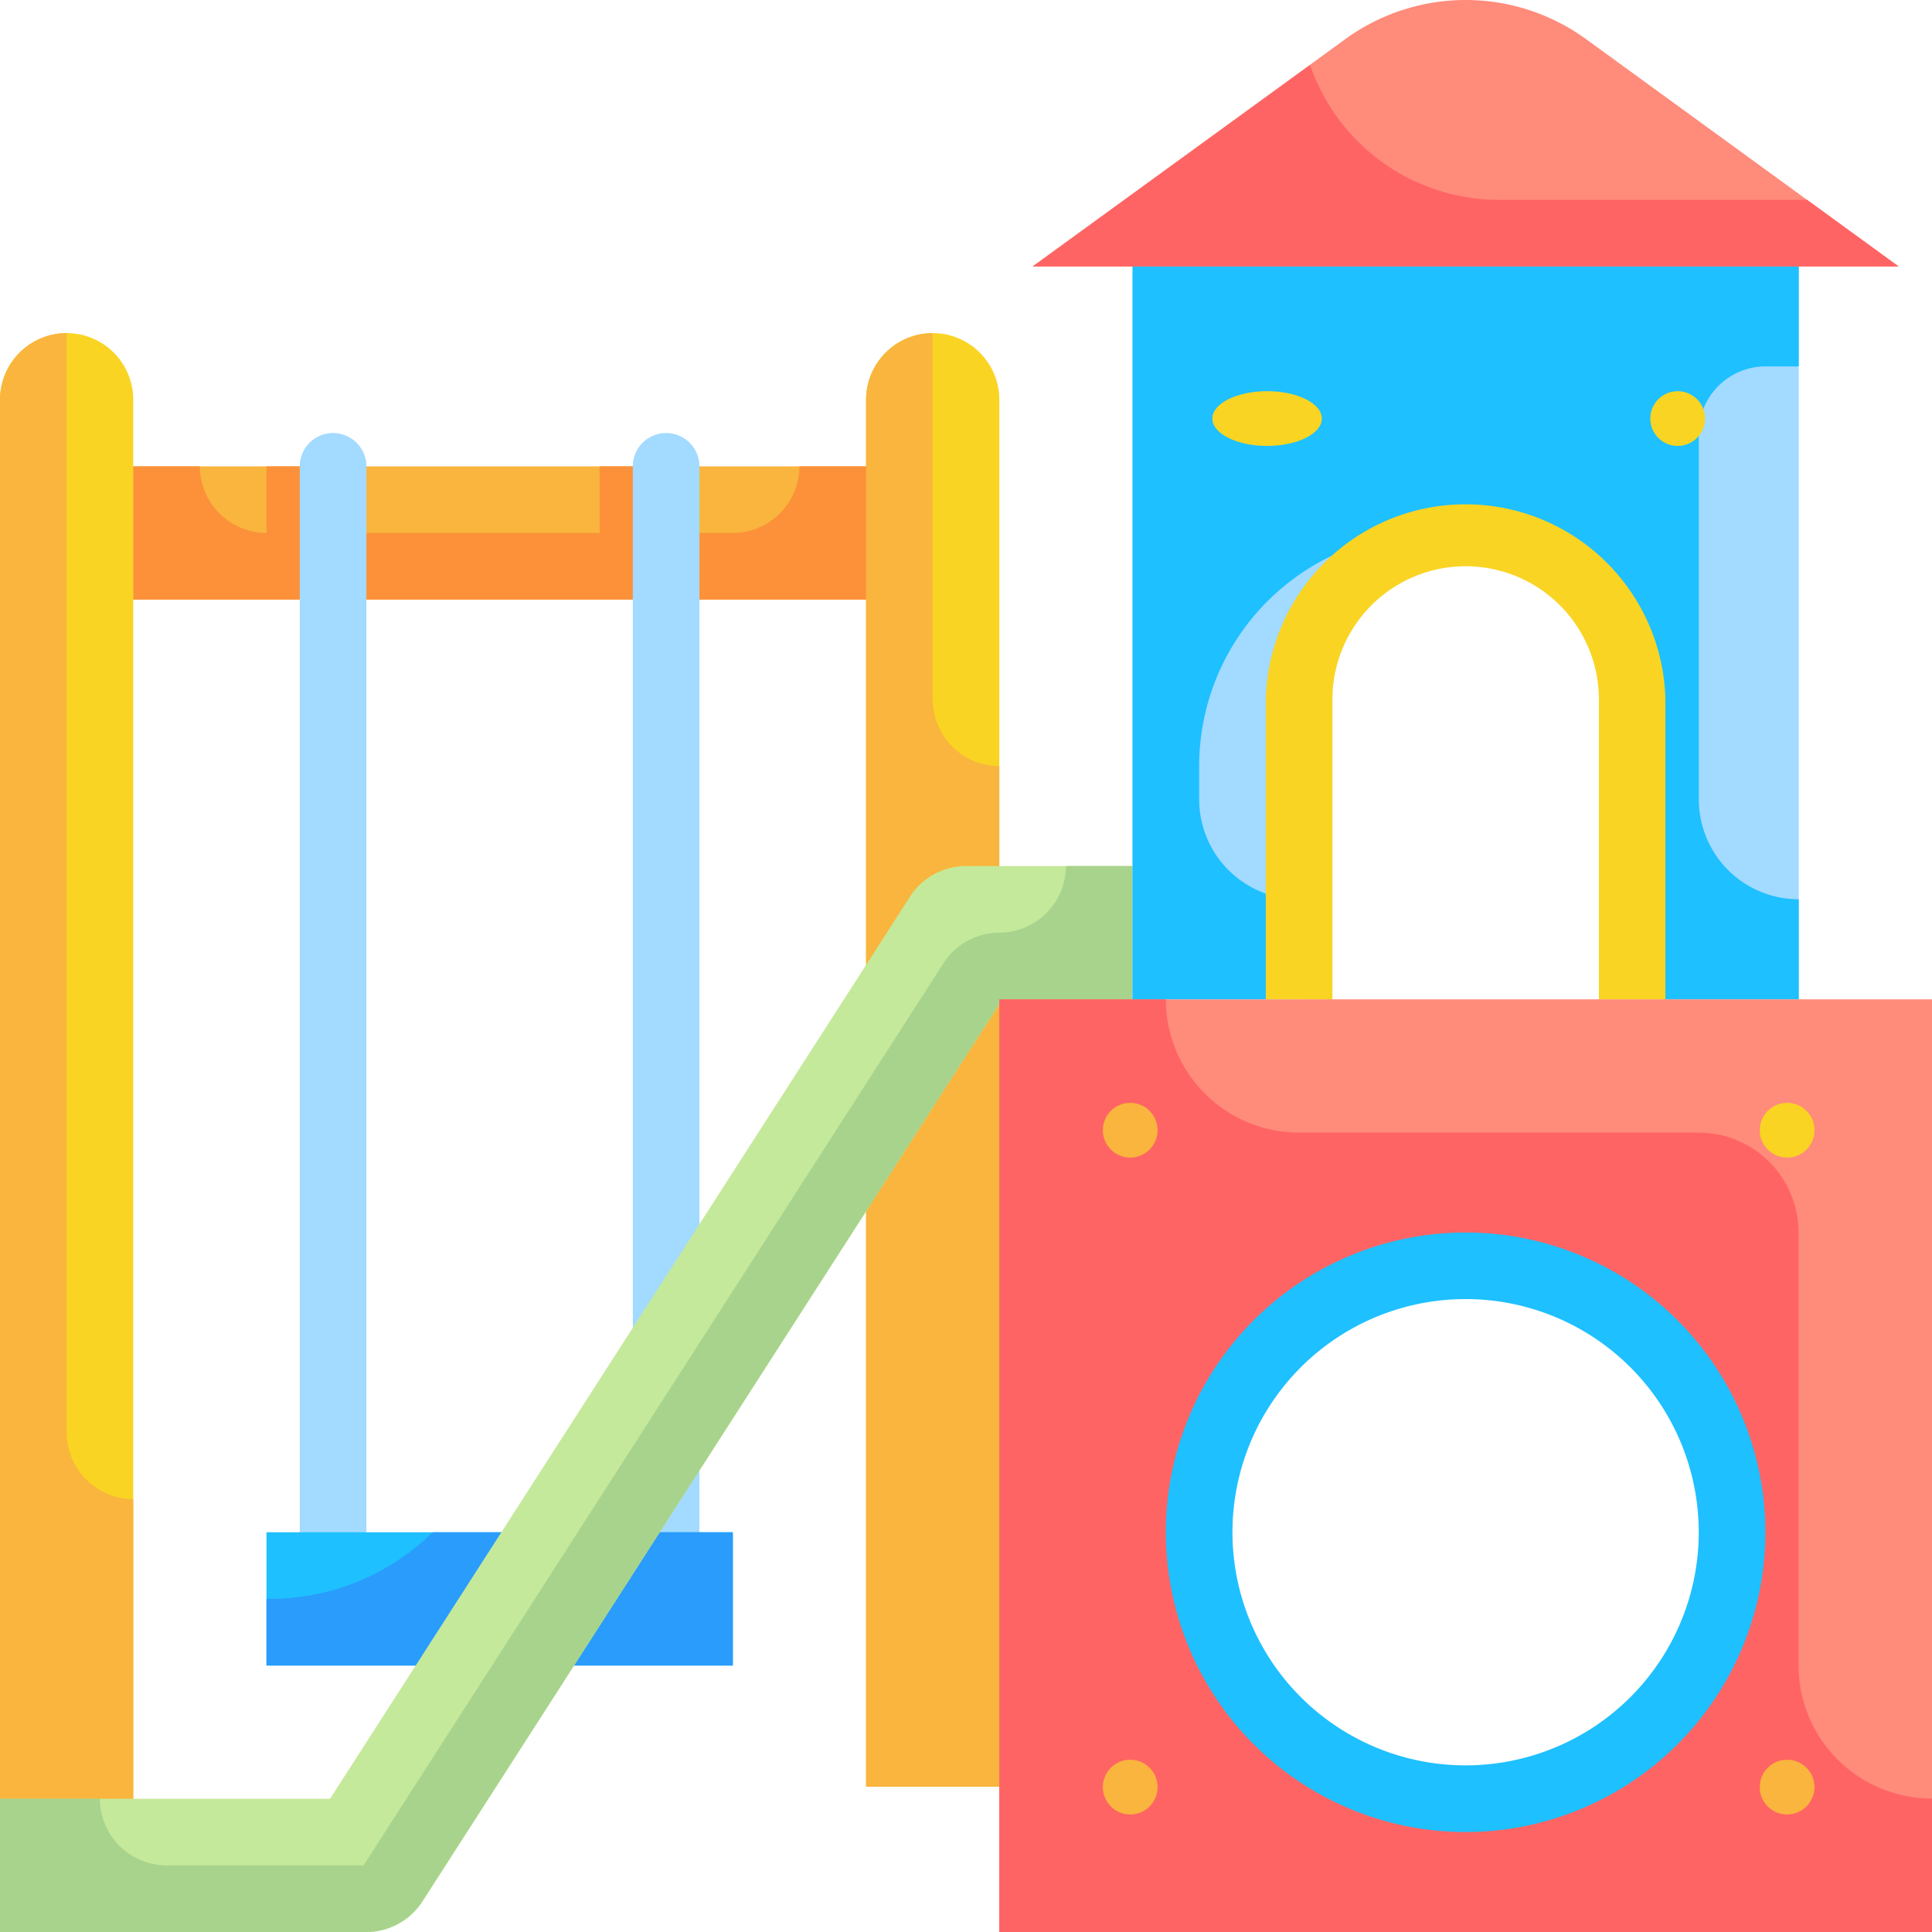
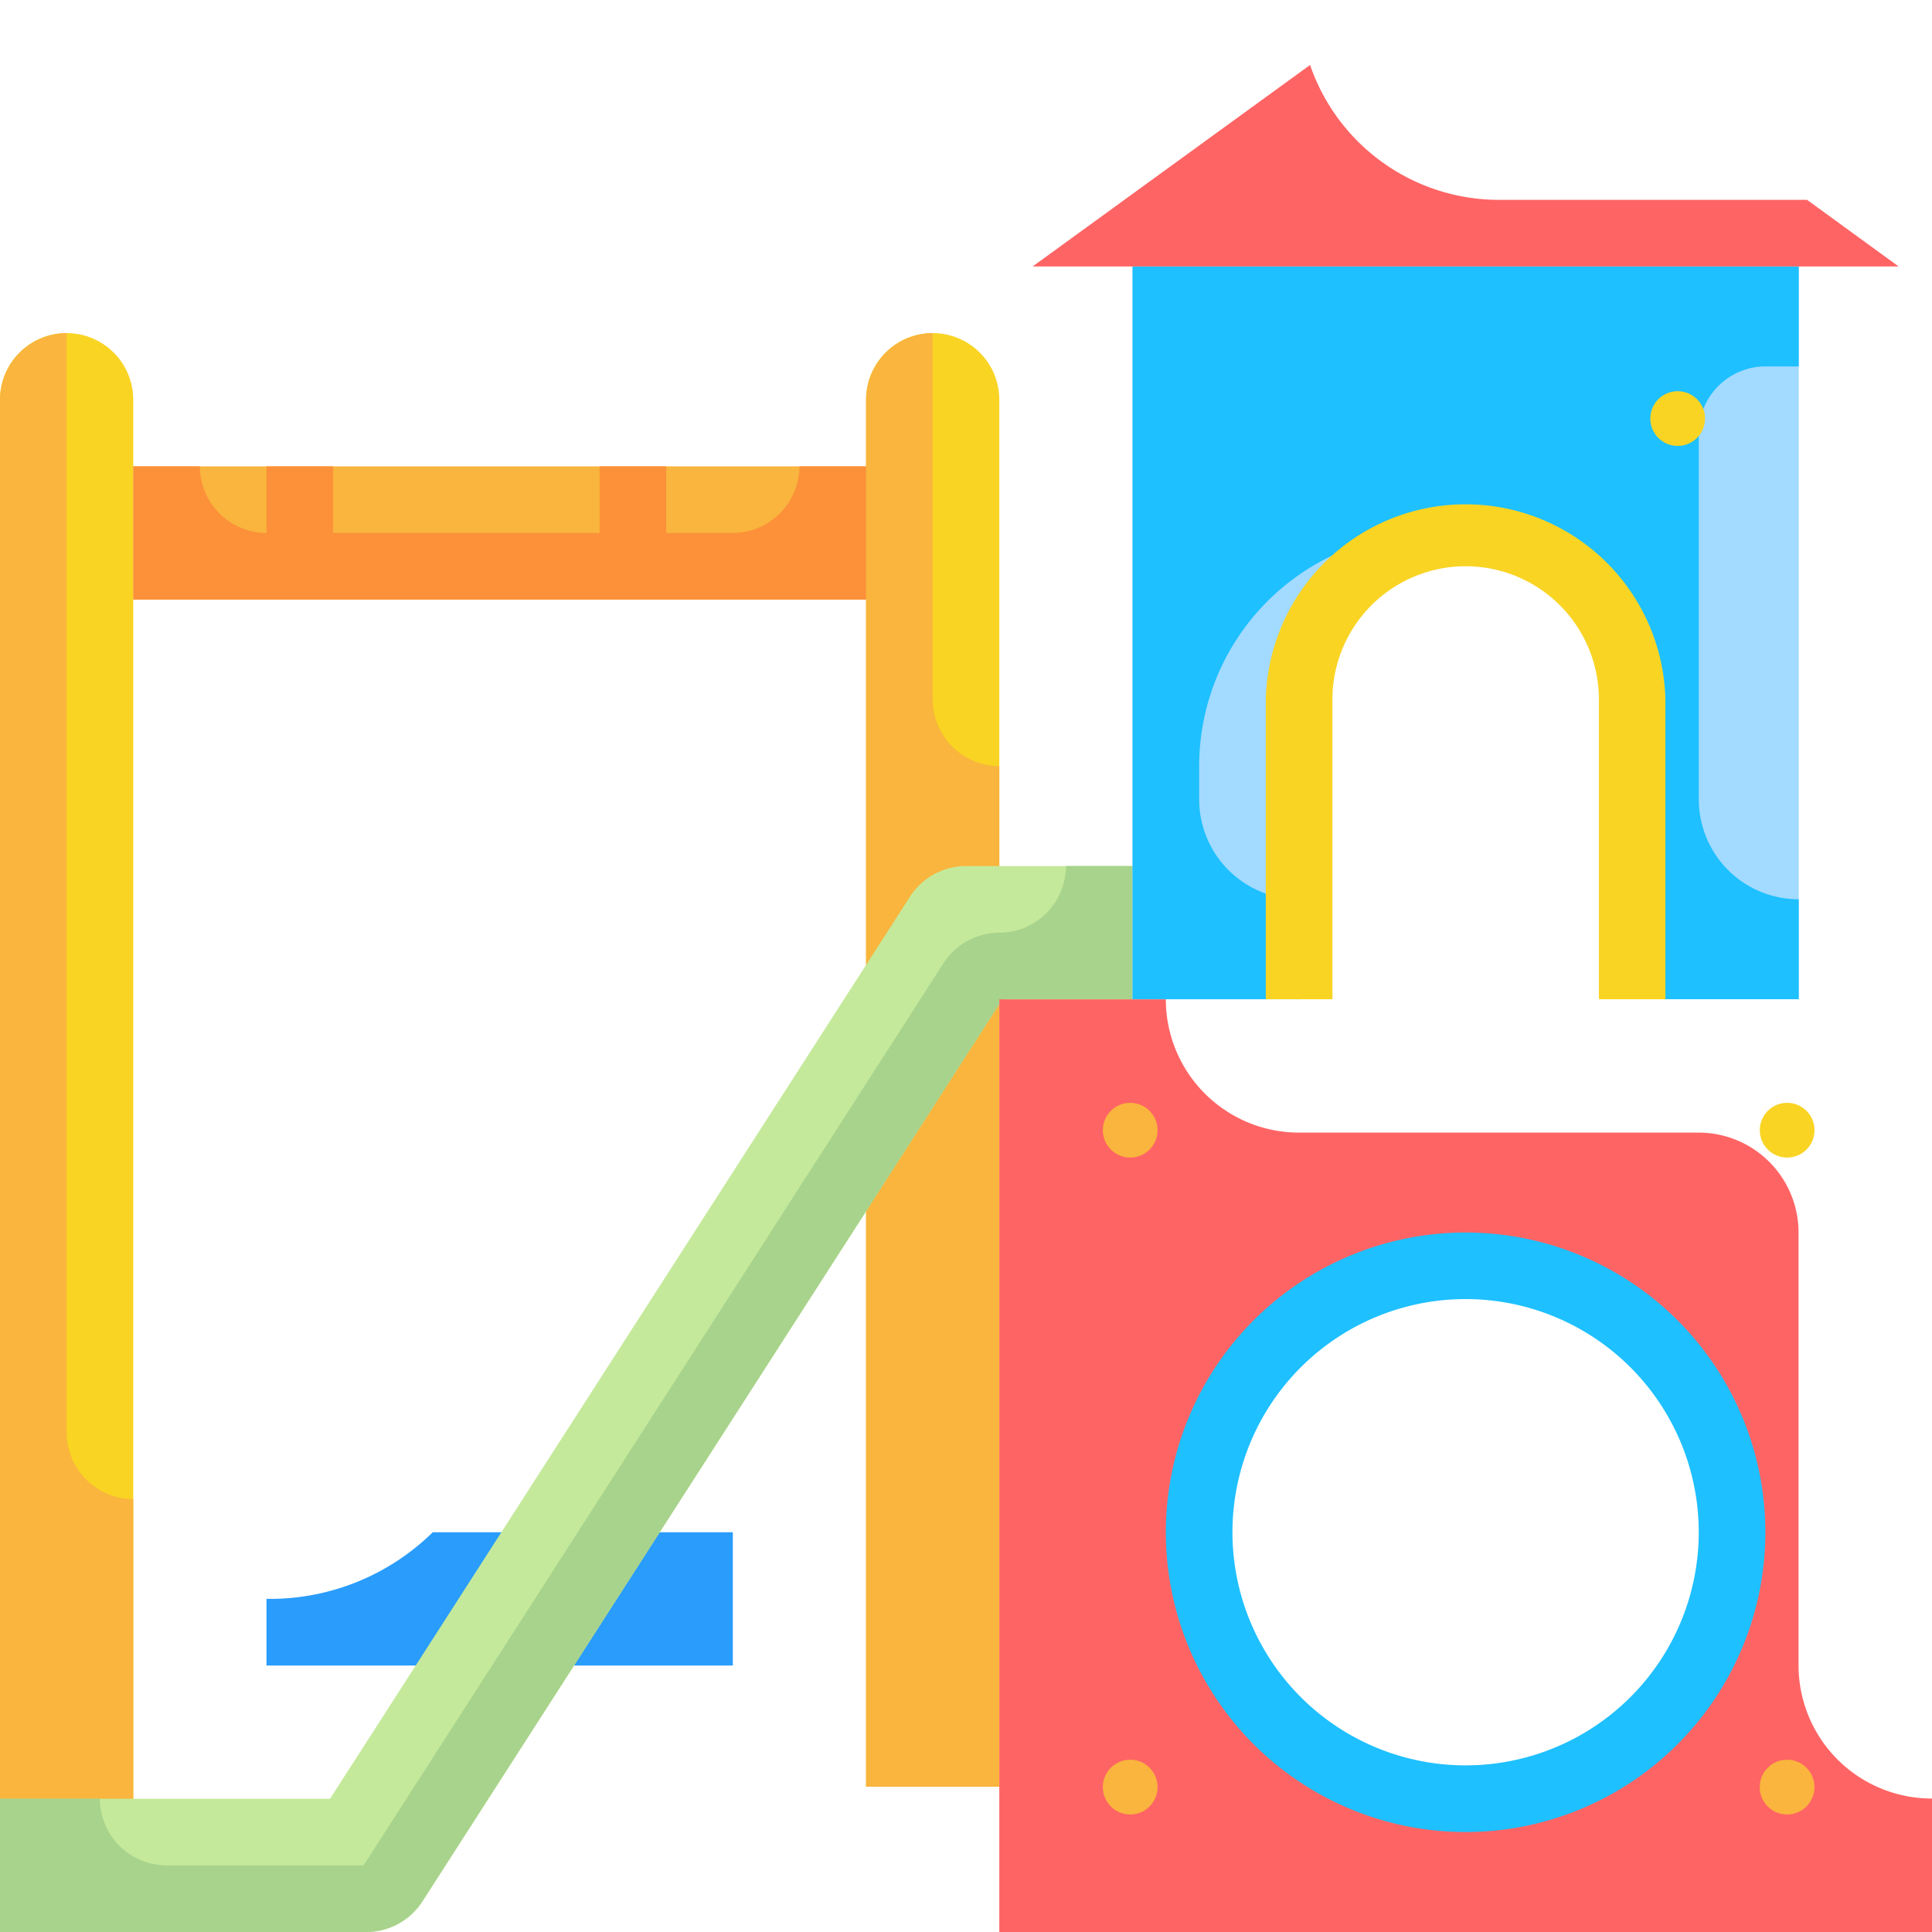
<svg xmlns="http://www.w3.org/2000/svg" width="35.293" height="35.293" viewBox="0 0 35.293 35.293">
  <g id="Group_1625" data-name="Group 1625" transform="translate(-3 -3)">
    <g id="Color_copy" data-name="Color copy" transform="translate(3 3)">
      <path id="Path_12527" data-name="Path 12527" d="M4.217,13a1.217,1.217,0,0,1,1.217,1.217V42.208H3V14.217A1.217,1.217,0,0,1,4.217,13Zm15.821,0a1.217,1.217,0,0,1,1.217,1.217V39.552H18.821V14.217A1.217,1.217,0,0,1,20.038,13Z" transform="translate(-3 -6.915)" fill="#f9d423" />
      <path id="Path_12528" data-name="Path 12528" d="M5.434,15.434H18.821v2.434H5.434ZM21.255,20.91V39.555H18.821V14.217A1.221,1.221,0,0,1,20.038,13v6.693A1.221,1.221,0,0,0,21.255,20.91ZM5.434,34.3v7.91H3V14.217A1.221,1.221,0,0,1,4.217,13V33.08A1.221,1.221,0,0,0,5.434,34.3Z" transform="translate(-3 -6.915)" fill="#f9b53d" />
      <path id="Path_12529" data-name="Path 12529" d="M19.17,17a1.221,1.221,0,0,1-1.217,1.217H16.736V17H15.519v1.217H10.651V17H9.434v1.217A1.221,1.221,0,0,1,8.217,17H7v2.434H20.387V17Z" transform="translate(-4.566 -8.481)" fill="#fc913a" />
-       <path id="Path_12530" data-name="Path 12530" d="M12.608,36.689A.608.608,0,0,1,12,36.08V16.609a.608.608,0,1,1,1.217,0V36.08A.608.608,0,0,1,12.608,36.689Zm6.085,0a.608.608,0,0,1-.609-.608V16.609a.608.608,0,1,1,1.217,0V36.08A.608.608,0,0,1,18.693,36.689Z" transform="translate(-6.524 -8.09)" fill="#a3daff" />
-       <path id="Path_12531" data-name="Path 12531" d="M11,49h8.519v2.434H11Z" transform="translate(-6.132 -21.009)" fill="#1ec0ff" />
      <path id="Path_12532" data-name="Path 12532" d="M19.519,49v2.434H11V50.217h.061A4.245,4.245,0,0,0,14.037,49Z" transform="translate(-6.132 -21.009)" fill="#299cfc" />
-       <path id="Path_12533" data-name="Path 12533" d="M41.519,3a3.743,3.743,0,0,0-2.2.716l-5.71,4.152H49.429L43.72,3.716A3.743,3.743,0,0,0,41.519,3ZM33,21.255V38.293H50.038V21.255Zm8.519,14.6a4.868,4.868,0,1,1,4.868-4.868A4.868,4.868,0,0,1,41.519,35.859Z" transform="translate(-14.745 -3)" fill="#ff8b7b" />
      <path id="Path_12534" data-name="Path 12534" d="M9.693,48.472H3V46.038H9.029L19.623,29.559A1.217,1.217,0,0,1,20.646,29h3.042v2.434H21.311L10.717,47.913A1.217,1.217,0,0,1,9.693,48.472Z" transform="translate(-3 -13.179)" fill="#c5e99b" />
      <path id="Path_12535" data-name="Path 12535" d="M23.689,29v2.434H21.31L10.716,47.912a1.221,1.221,0,0,1-1.022.56H3V46.038H4.825a1.221,1.221,0,0,0,1.217,1.217h3.6L20.233,30.777a1.221,1.221,0,0,1,1.022-.56A1.221,1.221,0,0,0,22.472,29Z" transform="translate(-3 -13.179)" fill="#a8d38c" />
      <path id="Path_12536" data-name="Path 12536" d="M37,11V24.387h3.043V18.91a3.042,3.042,0,1,1,6.085,0v5.476H49.17V11Z" transform="translate(-16.311 -6.132)" fill="#a3daff" />
      <path id="Path_12537" data-name="Path 12537" d="M47.6,45.17v-7.91a1.825,1.825,0,0,0-1.825-1.825h-7.3A2.434,2.434,0,0,1,36.042,33H33V50.038H50.038V47.6A2.434,2.434,0,0,1,47.6,45.17ZM41.519,47.6a4.868,4.868,0,1,1,4.868-4.868A4.868,4.868,0,0,1,41.519,47.6Z" transform="translate(-14.745 -14.745)" fill="#ff6464" />
      <path id="Path_12538" data-name="Path 12538" d="M47.344,14.042v6.693a1.825,1.825,0,0,0,1.826,1.825v1.825H46.127V18.91a3.042,3.042,0,0,0-3.042-3.042,2.867,2.867,0,0,0-.609.061v-.061a4.259,4.259,0,0,0-4.259,4.259v.608a1.825,1.825,0,0,0,1.826,1.825v1.825H37V11H49.17v1.825h-.609a1.221,1.221,0,0,0-1.217,1.217Z" transform="translate(-16.311 -6.132)" fill="#1ec0ff" />
      <path id="Path_12539" data-name="Path 12539" d="M49.821,8.631H34L39.069,4.95a3.651,3.651,0,0,0,3.45,2.464h5.629Z" transform="translate(-15.137 -3.763)" fill="#ff6464" />
      <g id="Group_1624" data-name="Group 1624" transform="translate(22.381 6.886)">
        <circle id="Ellipse_152" data-name="Ellipse 152" cx="0.5" cy="0.5" r="0.5" transform="translate(7.766 0.26)" fill="#f9d423" />
        <circle id="Ellipse_153" data-name="Ellipse 153" cx="0.5" cy="0.5" r="0.5" transform="translate(9.766 13.26)" fill="#f9d423" />
-         <ellipse id="Ellipse_154" data-name="Ellipse 154" cx="1" cy="0.5" rx="1" ry="0.5" transform="translate(-0.234 0.26)" fill="#f9d423" />
      </g>
      <circle id="Ellipse_155" data-name="Ellipse 155" cx="0.5" cy="0.5" r="0.5" transform="translate(20.146 20.146)" fill="#f9b53d" />
      <circle id="Ellipse_156" data-name="Ellipse 156" cx="0.5" cy="0.5" r="0.5" transform="translate(32.146 32.146)" fill="#f9b53d" />
      <circle id="Ellipse_157" data-name="Ellipse 157" cx="0.5" cy="0.5" r="0.5" transform="translate(20.146 32.146)" fill="#f9b53d" />
      <path id="Path_12540" data-name="Path 12540" d="M43.476,50.953a5.476,5.476,0,1,1,5.476-5.476A5.476,5.476,0,0,1,43.476,50.953Zm0-9.736a4.259,4.259,0,1,0,4.259,4.259A4.259,4.259,0,0,0,43.476,41.217Z" transform="translate(-16.703 -17.486)" fill="#1ec0ff" />
      <path id="Path_12541" data-name="Path 12541" d="M48.3,27.127H47.085V21.651a2.434,2.434,0,0,0-4.868,0v5.476H41V21.651a3.651,3.651,0,0,1,7.3,0Z" transform="translate(-17.877 -8.873)" fill="#f9d423" />
    </g>
  </g>
</svg>